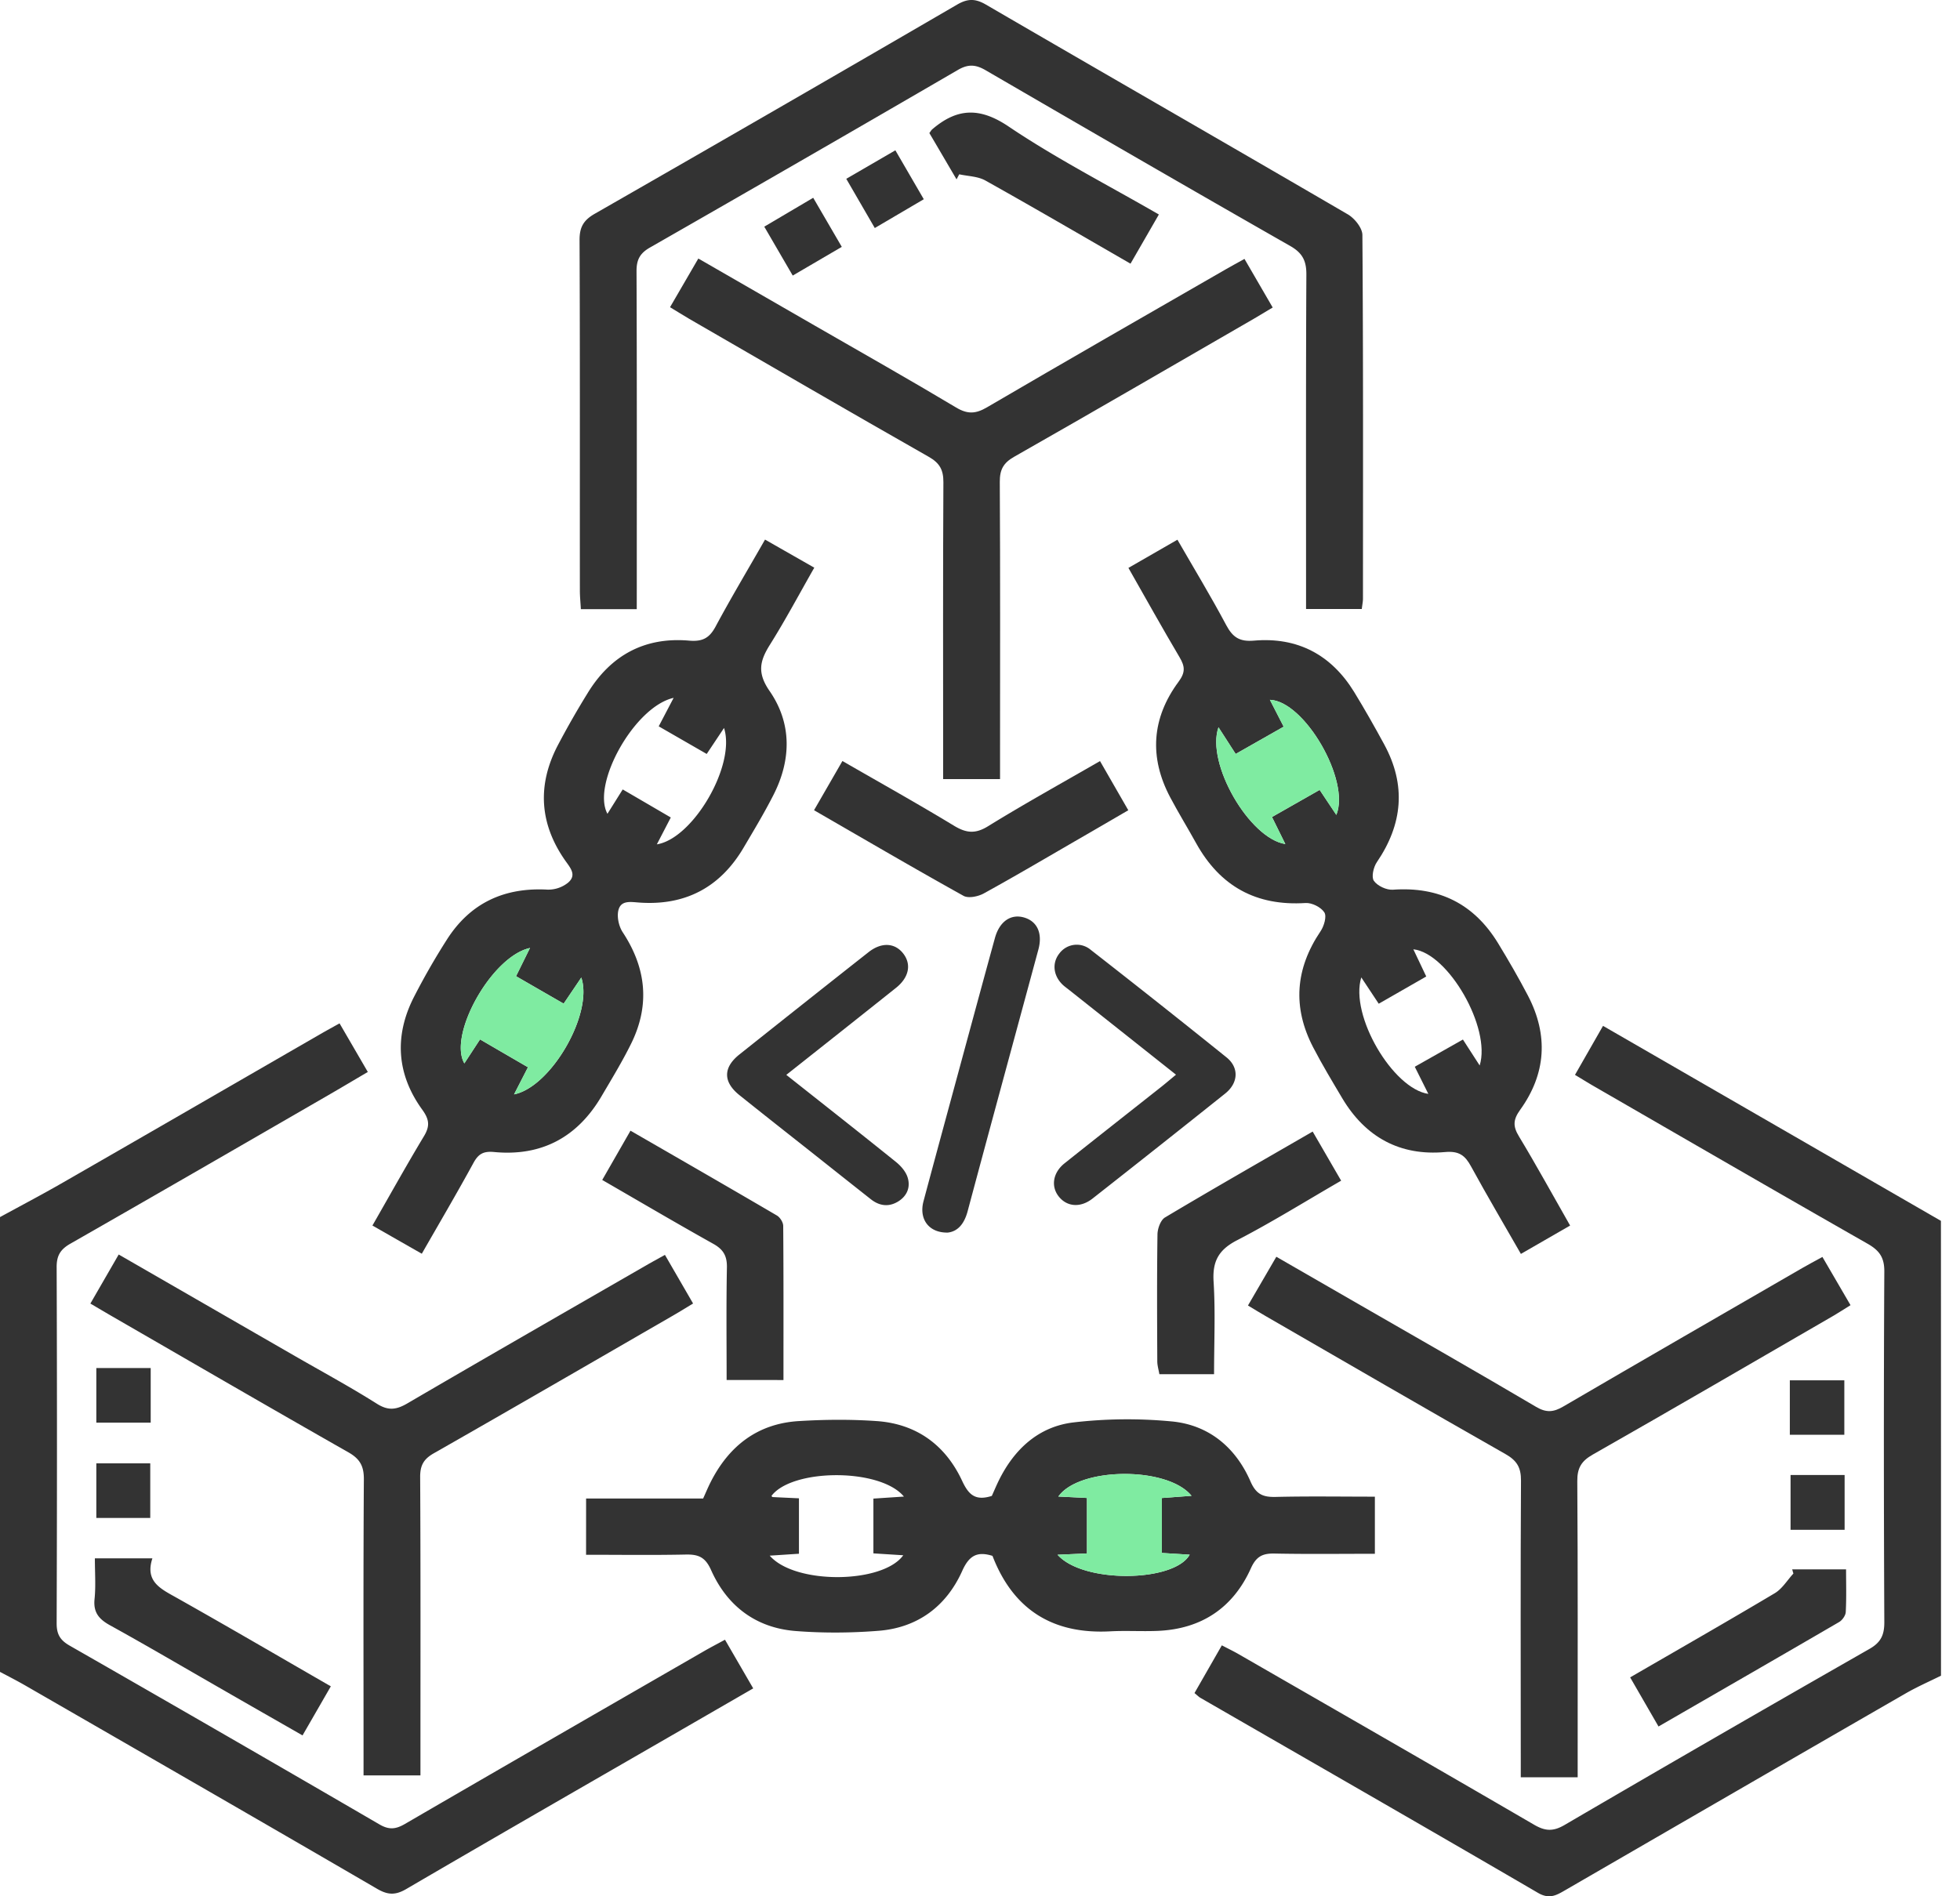
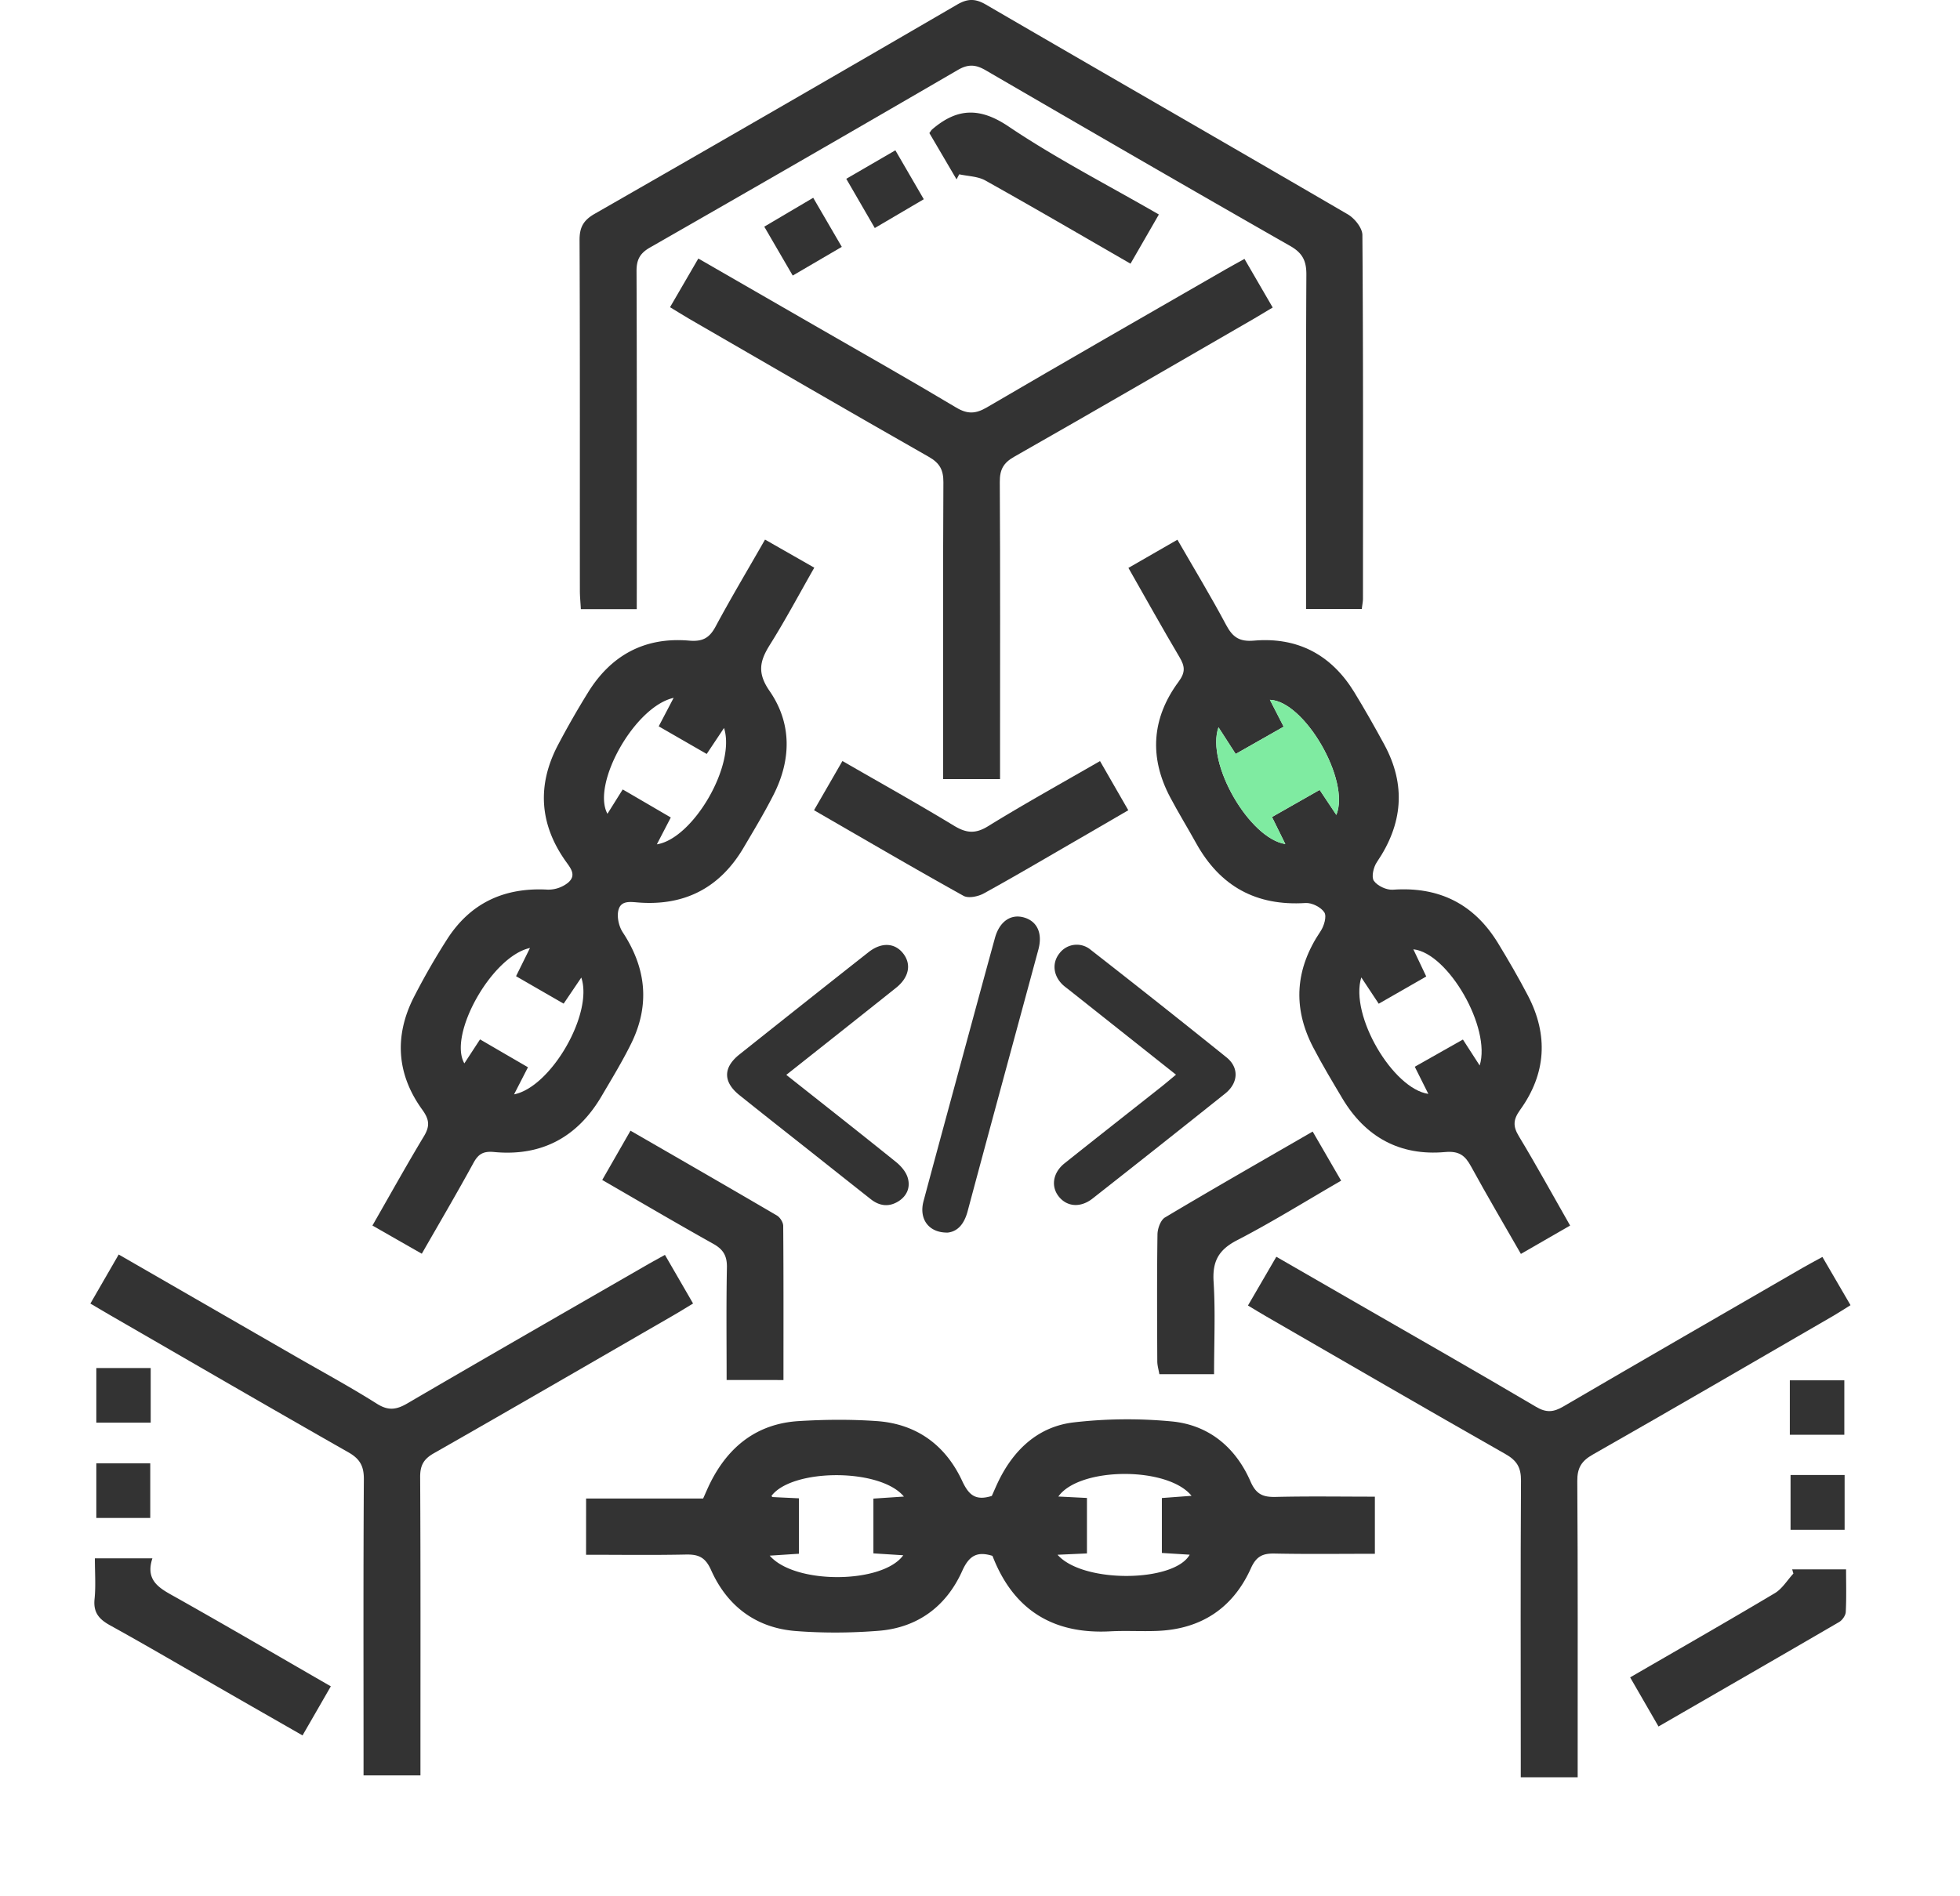
<svg xmlns="http://www.w3.org/2000/svg" width="62" height="60" fill="none">
-   <path d="M0 38.51c.662-.362 1.331-.713 1.986-1.09 2.717-1.561 5.429-3.131 8.144-4.698.19-.11.381-.214.611-.342l.894 1.538c-.44.258-.848.502-1.26.74-2.713 1.568-5.425 3.137-8.147 4.692-.315.18-.438.375-.436.746.014 3.757.013 7.513 0 11.27 0 .345.11.53.411.703a1559.55 1559.55 0 019.802 5.658c.304.177.516.152.805-.016 3.158-1.836 6.324-3.659 9.488-5.483.189-.108.38-.207.635-.346l.893 1.54L21.094 55c-2.748 1.586-5.5 3.167-8.24 4.769-.34.199-.579.195-.92-.002-3.709-2.16-7.429-4.3-11.146-6.443C.53 53.176.264 53.04 0 52.9V38.51zm61.399 14.51c-.37.184-.75.35-1.107.555-3.598 2.073-7.19 4.154-10.785 6.235-.276.16-.498.291-.858.081-3.552-2.072-7.119-4.118-10.682-6.173-.05-.03-.092-.075-.182-.148l.865-1.51c.195.102.37.186.536.282 3.114 1.793 6.23 3.582 9.335 5.39.353.207.604.226.972.011 3.206-1.874 6.422-3.73 9.645-5.571.364-.208.47-.445.468-.85-.017-3.696-.02-7.394 0-11.09.003-.45-.16-.668-.529-.879-2.896-1.651-5.78-3.323-8.668-4.99-.187-.108-.37-.223-.588-.353l.887-1.551 10.689 6.17c.002 4.798.002 9.595.002 14.392z" fill="#333" />
  <path d="M18.54 47.414h3.702c.084-.184.15-.345.228-.5.58-1.158 1.49-1.872 2.804-1.95.815-.05 1.64-.057 2.453 0 1.262.086 2.18.758 2.707 1.89.205.44.416.644.94.478.062-.136.136-.314.221-.488.49-.995 1.26-1.704 2.358-1.837a14.8 14.8 0 013.1-.033c1.18.108 2.032.82 2.502 1.897.181.416.4.503.804.493 1.032-.025 2.066-.008 3.132-.008v1.807c-1.057 0-2.11.014-3.16-.007-.381-.009-.587.079-.761.464-.565 1.258-1.57 1.927-2.958 1.983-.498.02-1-.013-1.497.014-1.82.096-3.066-.691-3.72-2.388-.48-.15-.738-.014-.957.475-.5 1.116-1.403 1.795-2.637 1.895-.872.07-1.76.076-2.631.008-1.257-.098-2.17-.79-2.678-1.932-.184-.411-.404-.496-.801-.488-1.037.022-2.073.007-3.152.007l.001-1.78zm14.913 1.78c.804.914 3.692.874 4.18-.002l-.88-.055v-1.738l.939-.07c-.758-.936-3.551-.916-4.214.023l.905.045v1.755l-.93.042zm-8.18-1.787v1.755c-.317.02-.6.04-.925.06.798.922 3.574.893 4.224-.012l-.944-.06v-1.733l.965-.064c-.747-.906-3.531-.892-4.189-.022.011.013.022.037.034.037.26.014.518.025.836.04z" fill="#333" />
-   <path d="M33.453 49.194c.804.914 3.692.874 4.18-.002l-.88-.055v-1.738l.939-.07c-.758-.936-3.551-.916-4.214.023l.905.045v1.755l-.93.042z" fill="#7FEBA1" />
  <path d="M49.666 38.778l-1.556.897c-.536-.936-1.07-1.841-1.574-2.763-.19-.35-.376-.5-.826-.46-1.424.128-2.516-.47-3.25-1.701-.316-.532-.636-1.063-.92-1.61-.66-1.267-.568-2.49.233-3.676.11-.162.2-.47.12-.595-.104-.165-.394-.31-.593-.298-1.562.101-2.704-.527-3.46-1.887-.27-.488-.564-.966-.824-1.458-.672-1.27-.584-2.508.265-3.656.224-.302.201-.489.03-.778-.546-.923-1.068-1.861-1.616-2.824l1.55-.892c.527.915 1.061 1.795 1.544 2.703.205.383.42.53.877.49 1.378-.119 2.445.445 3.17 1.626.333.545.648 1.101.952 1.661.698 1.287.583 2.522-.235 3.723-.107.157-.178.47-.094.59.113.162.402.296.603.281 1.46-.104 2.567.45 3.325 1.692.332.545.653 1.099.948 1.664.649 1.247.572 2.469-.248 3.608-.223.31-.235.517-.04.839.547.905 1.054 1.833 1.62 2.824zM38.544 23.012c-.403 1.141.98 3.52 2.114 3.694-.144-.292-.279-.562-.422-.855l1.508-.858.528.792c.45-1.092-1.01-3.605-2.102-3.642l.436.85c-.538.305-1.017.577-1.518.863l-.544-.844zm6.164 7.025l.408.86c-.521.3-1.002.575-1.503.862l-.552-.833c-.372 1.203 1 3.523 2.121 3.686l-.429-.859 1.523-.861.53.821c.37-1.188-.999-3.56-2.098-3.676z" fill="#333" />
  <path d="M38.544 23.012c-.403 1.141.98 3.52 2.114 3.694-.144-.292-.279-.562-.422-.855l1.508-.858.528.792c.45-1.092-1.01-3.605-2.102-3.642l.436.85c-.538.305-1.017.577-1.518.863l-.544-.844z" fill="#7FEBA1" />
  <path d="M13.343 39.669c-.545-.31-1.023-.584-1.562-.892.555-.968 1.076-1.906 1.629-2.825.19-.316.176-.523-.05-.837-.809-1.115-.895-2.324-.273-3.555a22.04 22.04 0 011.041-1.817c.74-1.17 1.82-1.672 3.2-1.594a.999.999 0 00.641-.22c.288-.245.065-.478-.1-.715-.802-1.155-.877-2.37-.232-3.616a27.3 27.3 0 01.949-1.663c.731-1.2 1.805-1.786 3.21-1.665.426.037.643-.079.84-.445.488-.91 1.019-1.797 1.564-2.752l1.558.889c-.475.832-.911 1.653-1.404 2.439-.318.508-.41.884-.012 1.46.71 1.025.692 2.18.122 3.297-.29.569-.62 1.117-.944 1.666-.74 1.254-1.843 1.837-3.297 1.734-.286-.02-.606-.086-.67.285-.034.208.03.48.147.657.743 1.13.866 2.3.267 3.517-.282.572-.615 1.118-.939 1.669-.761 1.296-1.897 1.908-3.397 1.765-.34-.032-.497.059-.653.343-.515.944-1.06 1.871-1.635 2.875zm5.045-8.738l-.558.825-.091-.052a933.6 933.6 0 01-1.415-.816l.441-.893c-1.211.261-2.597 2.752-2.076 3.651l.496-.759c.522.305 1.013.59 1.516.882l-.44.858c1.173-.235 2.512-2.559 2.127-3.696zm2.921-8.85c-1.238.276-2.603 2.73-2.094 3.668.165-.261.318-.507.483-.77.538.312 1.027.599 1.521.887l-.441.85c1.143-.18 2.504-2.504 2.125-3.682l-.548.822-1.518-.874.472-.901z" fill="#333" />
-   <path d="M18.388 30.931l-.558.825-.091-.052a933.6 933.6 0 01-1.415-.816l.441-.893c-1.211.261-2.597 2.752-2.076 3.651l.496-.759c.522.305 1.013.59 1.516.882l-.44.858c1.173-.235 2.512-2.559 2.127-3.696z" fill="#7FEBA1" />
  <path d="M20.142 19.275h-1.768c-.01-.202-.031-.394-.031-.585-.003-3.696.006-7.392-.01-11.088-.003-.413.125-.635.482-.839A1944.26 1944.26 0 0030.274.147c.334-.194.575-.198.914-.001C35 2.365 38.824 4.56 42.634 6.782c.215.125.46.43.462.652.028 3.836.02 7.671.018 11.507 0 .098-.022.195-.037.328h-1.763v-.692c0-3.297-.007-6.594.01-9.89.002-.43-.12-.679-.504-.9-3.224-1.84-6.435-3.7-9.644-5.566-.312-.181-.55-.197-.872-.01a1603.7 1603.7 0 01-9.749 5.624c-.32.184-.423.393-.42.756.014 3.336.008 6.672.008 10.01l-.001.674zm.892 20.431l.89 1.538c-.225.137-.424.26-.628.378-2.523 1.457-5.044 2.92-7.575 4.362-.32.182-.432.384-.43.75.016 2.916.009 5.834.009 8.75v.692h-1.8v-.682c0-2.898-.009-5.794.01-8.691.002-.41-.122-.64-.482-.846-2.514-1.43-5.017-2.885-7.522-4.331-.205-.119-.408-.24-.647-.38l.896-1.552 5.527 3.185c.882.509 1.779.993 2.639 1.536.364.23.62.192.97-.013 2.515-1.47 5.043-2.92 7.567-4.375.171-.098.345-.193.576-.321z" fill="#333" />
  <path d="M21.195 9.72l.895-1.54c1.257.724 2.479 1.427 3.7 2.132 1.488.857 2.983 1.702 4.456 2.583.363.217.62.201.975-.007 2.516-1.472 5.044-2.922 7.57-4.376.17-.099.344-.19.575-.32.296.512.58 1 .893 1.538-.232.138-.416.25-.6.358-2.524 1.458-5.043 2.923-7.577 4.364-.344.195-.458.409-.456.797.017 2.897.008 5.796.008 8.693v.71h-1.8v-.7c0-2.898-.008-5.796.008-8.693.002-.391-.117-.607-.46-.803-2.534-1.441-5.053-2.907-7.576-4.365-.187-.109-.37-.225-.61-.37zm18.282 31.587l.897-1.542 2.568 1.48c1.886 1.086 3.776 2.164 5.65 3.27.325.192.553.168.86-.012 2.517-1.47 5.042-2.925 7.566-4.385.188-.109.38-.21.63-.347l.889 1.526c-.2.124-.362.23-.53.329-2.54 1.47-5.075 2.949-7.625 4.399-.362.206-.491.427-.488.84.02 2.896.011 5.794.012 8.692v.678h-1.8v-.633c-.001-2.918-.01-5.836.007-8.753.003-.415-.13-.636-.49-.84-2.534-1.44-5.054-2.904-7.577-4.361-.174-.099-.342-.204-.57-.341z" fill="#333" />
  <path d="M34.796 24.081l.895 1.556c-.519.302-1.012.59-1.506.875-1.019.589-2.034 1.189-3.065 1.757-.179.098-.484.162-.64.077-1.568-.872-3.117-1.779-4.73-2.71l.898-1.557c1.2.692 2.378 1.349 3.53 2.048.387.234.674.264 1.076.016 1.137-.702 2.308-1.35 3.542-2.062zM22.985 43.664c0-1.215-.014-2.388.009-3.56.007-.368-.115-.573-.434-.75-1.163-.65-2.31-1.326-3.51-2.019l.894-1.559c1.574.908 3.106 1.79 4.632 2.684.1.059.199.217.199.33.013 1.611.008 3.222.008 4.876-.606-.002-1.152-.002-1.798-.002zm15.419-.183h-1.73c-.025-.146-.066-.277-.066-.408-.006-1.338-.013-2.676.006-4.014.002-.184.098-.455.239-.538 1.523-.909 3.063-1.788 4.67-2.717.3.515.582 1.005.901 1.554-1.125.65-2.187 1.313-3.295 1.886-.582.301-.78.666-.74 1.309.06.952.015 1.911.015 2.928zm-27.939 9.876L9.57 54.91c-.876-.502-1.718-.982-2.558-1.466-1.176-.674-2.344-1.362-3.53-2.017-.353-.195-.535-.409-.491-.833.042-.412.01-.83.01-1.287h1.82c-.244.741.272.969.77 1.25 1.613.908 3.212 1.843 4.874 2.8zm26.193-46.57l-.897 1.556c-1.553-.895-3.064-1.778-4.59-2.631-.239-.134-.55-.135-.828-.197l-.085.16c-.289-.492-.576-.984-.86-1.465.044-.057.06-.093.09-.117.781-.67 1.495-.711 2.417-.09 1.499 1.01 3.119 1.84 4.753 2.784zm20.034 42.87h1.704c0 .455.014.903-.01 1.35-.006.11-.109.257-.21.316-1.888 1.1-3.782 2.19-5.713 3.305l-.897-1.554c1.551-.899 3.07-1.767 4.574-2.663.236-.14.395-.411.59-.622a5.428 5.428 0 01-.038-.132zM26.77 5.658l1.553-.902.899 1.548-1.55.911-.902-1.557zm-1.046.6l.904 1.553-1.552.908-.9-1.547 1.548-.914zM3.047 43.286h1.72v1.728h-1.72v-1.728zm53.57 2.111v-1.723h1.724v1.723h-1.724zM4.753 48.029H3.047v-1.727h1.706v1.727zm53.599.375H56.64V46.67h1.71v1.734zM24.873 34.01c1.191.943 2.334 1.841 3.466 2.753.154.124.306.297.367.478.103.307-.004.593-.29.772-.3.186-.596.147-.869-.068-.653-.515-1.304-1.032-1.956-1.549-.735-.58-1.47-1.159-2.2-1.744-.52-.416-.522-.873-.002-1.287 1.36-1.083 2.72-2.162 4.086-3.238.41-.323.835-.298 1.1.048.261.34.178.754-.23 1.08-1.136.906-2.276 1.808-3.472 2.755zm12.327-.006l-3.366-2.67c-.07-.056-.143-.107-.209-.167-.308-.287-.355-.694-.115-.998a.685.685 0 01.992-.116 359.095 359.095 0 014.297 3.404c.401.324.375.81-.045 1.145a655.48 655.48 0 01-4.192 3.32c-.38.299-.806.266-1.068-.06-.257-.32-.19-.758.18-1.053 1.023-.816 2.05-1.622 3.076-2.433.137-.11.27-.223.45-.372zM29.983 39c-.608.013-.92-.432-.77-.992.44-1.646.89-3.291 1.335-4.937.307-1.13.613-2.262.924-3.391.145-.528.507-.774.93-.647.41.123.582.5.445 1.01-.747 2.763-1.5 5.523-2.24 8.288-.105.388-.305.631-.624.669z" fill="#333" />
</svg>